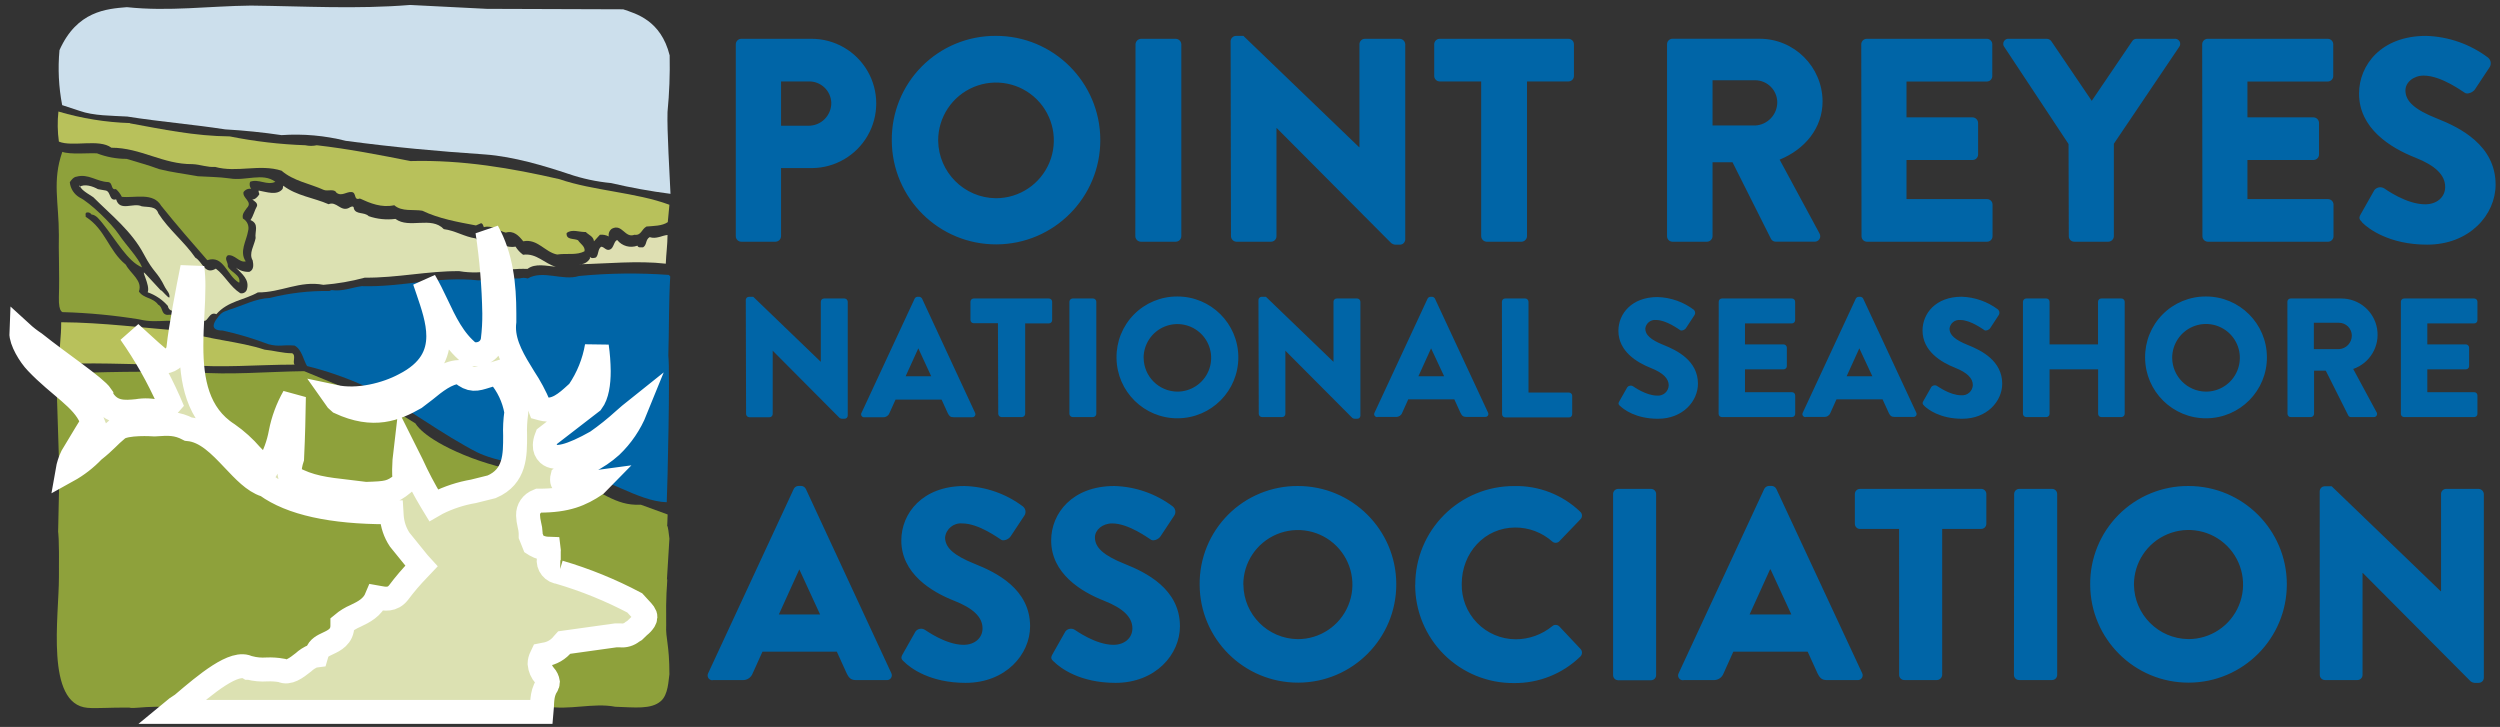
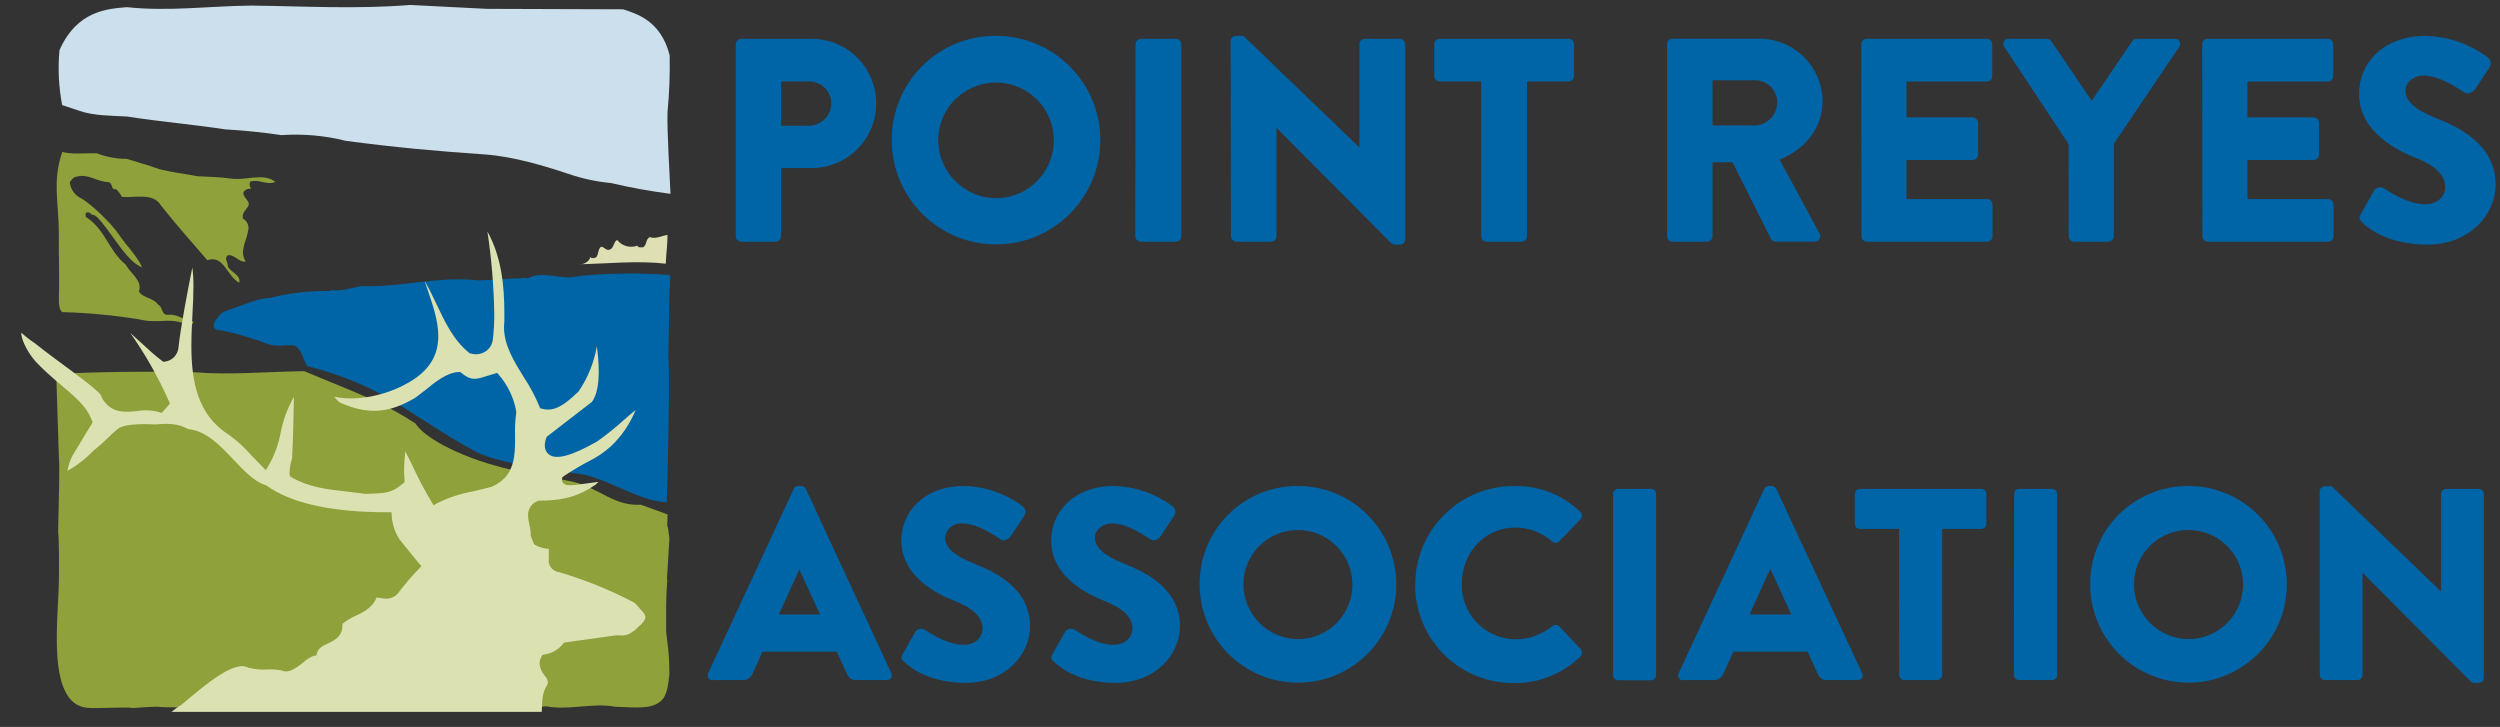
<svg xmlns="http://www.w3.org/2000/svg" width="141px" height="41px" viewBox="0 0 141 41" version="1.1">
  <rect x="0" y="0" width="141" height="41" fill="#333333" stroke="none" />
  <title>Point Reyes National Seashore Association - logo</title>
  <g id="Page-1" stroke="none" stroke-width="1" fill="none" fill-rule="evenodd">
    <g id="PRNSA-LOGO-HZ-21-RGB" transform="translate(1, 0)">
      <path d="M36.741,15.53 L36.801,15.591 C36.715,17.034 36.738,18.63 36.694,20.056 C36.798,21 36.648,27.336 36.605,28.326 C34.968,28.283 33.066,26.819 31.409,26.689 C26.534,26.005 26.213,25.688 25.191,25.119 C23.263,24.04 21.338,22.547 19.418,21.707 C18.417,21.264 17.38,20.909 16.318,20.645 C16.119,20.33 16.029,19.71 15.616,19.49 C14.901,19.43 14.794,19.58 14.13,19.412 C13.292,19.092 12.431,18.834 11.555,18.642 C10.776,18.642 11.105,18.151 11.212,17.995 C11.535,17.545 11.616,17.602 11.959,17.458 C12.71,17.23 13.402,16.84 14.225,16.803 C15.32,16.526 16.447,16.395 17.576,16.413 L17.698,16.361 C18.307,16.451 18.832,16.217 19.401,16.139 C21.71,16.208 23.685,15.562 25.974,15.813 C26.733,15.813 27.55,15.697 28.3,15.706 C28.452,15.66 28.613,15.66 28.765,15.706 C29.631,15.204 30.728,15.859 31.652,15.567 C33.343,15.403 35.046,15.383 36.741,15.507" id="Path" fill="#0065A7" fill-rule="nonzero" />
-       <path d="M9.355,18.665 C10.773,19.164 12.47,19.242 13.922,19.721 C14.413,19.765 14.953,19.926 15.478,19.923 C15.715,20.047 15.478,20.411 15.616,20.564 C13.524,20.564 11.448,20.772 9.419,20.564 C7.266,20.607 4.8,20.428 2.644,20.527 L2.324,20.564 C2.324,19.782 2.459,18.979 2.451,18.174 C4.849,18.191 7.069,18.5 9.355,18.665" id="Path" fill="#B8C15B" fill-rule="nonzero" />
      <path d="M34.146,0.525 C34.873,0.771 36.276,1.146 36.769,3.123 C36.791,4.188 36.751,5.253 36.648,6.313 C36.614,7.364 36.772,9.895 36.816,10.932 C35.69,10.787 34.572,10.585 33.467,10.325 C32.643,10.247 31.831,10.072 31.048,9.803 C29.726,9.364 27.983,8.833 26.369,8.712 C23.56,8.521 21.283,8.311 18.506,7.944 C17.321,7.646 16.096,7.536 14.878,7.621 C13.89,7.473 12.724,7.352 11.702,7.297 C9.829,7.009 8.051,6.87 6.177,6.573 C5.311,6.521 4.284,6.538 3.478,6.249 L2.506,5.929 C2.31,4.908 2.259,3.864 2.355,2.829 C3.34,0.618 5.011,0.499 6.157,0.404 C8.521,0.658 10.776,0.341 13.151,0.315 C16.162,0.349 19.109,0.525 22.129,0.28 L26.459,0.499 L34.146,0.525 Z" id="Path" fill="#CCDFEC" fill-rule="nonzero" />
-       <path d="M6.336,6.957 C8.172,7.292 9.982,7.675 11.956,7.693 C13.363,7.975 14.789,8.142 16.223,8.192 C16.435,8.24 16.654,8.24 16.866,8.192 C18.668,8.397 20.411,8.741 22.152,9.084 C25.087,9.006 27.867,9.488 30.555,10.106 C32.451,10.758 34.885,10.851 36.755,11.549 L36.663,12.528 C36.345,12.75 35.857,12.741 35.462,12.776 C35.173,12.932 35.173,13.293 34.784,13.241 C34.244,13.454 34.099,12.597 33.513,12.897 C33.373,12.996 33.302,13.167 33.334,13.336 C33.181,13.255 33.007,13.222 32.835,13.241 L32.5,13.61 C32.468,13.322 32.212,13.267 32.038,13.085 C31.678,13.102 31.256,12.897 30.956,13.146 C30.921,13.55 31.377,13.434 31.6,13.55 C31.729,13.755 32.012,13.893 31.969,14.167 C31.525,14.416 30.973,14.271 30.425,14.355 C29.738,14.228 29.319,13.446 28.511,13.61 C28.271,13.301 27.971,12.984 27.524,13.12 C27.111,13.019 26.762,12.684 26.288,12.811 C26.254,12.724 26.236,12.614 26.132,12.588 L25.844,12.715 C24.799,12.519 23.751,12.332 22.816,11.884 C22.316,11.798 21.661,11.953 21.237,11.575 C20.515,11.731 19.88,11.463 19.297,11.197 C18.927,11.327 19.124,10.862 18.835,10.831 C18.546,10.799 18.258,11.102 17.969,10.862 C17.851,10.623 17.473,10.805 17.256,10.709 C16.459,10.348 15.55,10.21 14.88,9.627 C13.645,9.231 12.366,9.757 11.128,9.413 C10.698,9.448 10.294,9.275 9.858,9.257 C8.192,9.275 6.939,8.331 5.282,8.331 C4.587,7.808 3.092,8.305 2.321,7.987 C2.243,7.425 2.234,6.855 2.295,6.29 C3.608,6.68 4.967,6.899 6.336,6.942" id="Path" fill="#B8C15B" fill-rule="nonzero" />
      <path d="M4.468,8.648 C5,8.855 5.566,8.961 6.137,8.96 C6.746,9.148 7.375,9.312 7.97,9.537 C8.683,9.719 9.431,9.806 10.164,9.941 C10.721,9.976 11.341,9.976 11.959,10.063 C12.854,10.219 13.818,9.719 14.531,10.253 C14.075,10.484 13.579,10.063 13.105,10.253 C13.055,10.387 13.078,10.536 13.166,10.649 C12.997,10.623 12.829,10.696 12.733,10.836 C12.666,11.188 13.275,11.379 12.923,11.731 C12.802,11.913 12.635,12.066 12.701,12.326 C12.952,12.466 13.072,12.763 12.99,13.039 C12.903,13.581 12.482,14.193 12.86,14.742 C12.482,14.828 12.251,14.338 11.847,14.398 C11.613,14.589 11.881,14.794 11.847,15.019 C11.991,15.354 12.612,15.507 12.49,15.948 C11.777,15.541 11.624,14.364 10.692,14.673 C9.826,13.685 8.946,12.669 8.094,11.61 C7.644,10.831 6.613,11.177 5.871,11.102 C5.79,10.935 5.676,10.786 5.536,10.663 C5.228,10.738 5.392,10.311 5.098,10.268 C4.468,10.253 3.981,9.777 3.314,9.965 C3.152,9.982 3.025,10.146 2.936,10.276 C2.971,10.639 3.18,10.961 3.496,11.142 C4.087,11.431 5.308,12.629 5.704,13.224 C6.099,13.818 6.807,14.531 7.014,15.082 C6.2,14.751 5.562,13.553 4.757,12.562 C4.619,12.401 4.422,12.115 4.162,12.098 C4.106,12.006 3.996,11.96 3.891,11.985 C3.779,12.026 3.848,12.147 3.831,12.225 C4.959,12.946 5.104,14.118 6.094,14.927 C6.368,15.443 7.058,15.83 6.833,16.439 C7.101,16.846 7.624,16.768 7.918,17.181 C8.207,17.325 8.071,17.706 8.417,17.758 C9.044,17.692 9.22,18.012 9.823,18.108 C10.054,18.186 9.771,18.212 9.823,18.471 C8.712,17.773 8.091,18.318 6.833,18.009 C5.427,17.782 4.007,17.647 2.584,17.605 C2.584,17.605 2.295,17.709 2.321,16.762 C2.364,15.449 2.295,13.983 2.321,13.27 C2.321,11.396 1.937,10.224 2.514,8.565 C2.97,8.726 3.986,8.622 4.451,8.648" id="Path" fill="#8EA13B" fill-rule="nonzero" />
-       <path d="M4.974,10.747 C5.262,10.825 5.144,11.353 5.551,11.243 C5.756,11.962 6.527,11.405 6.994,11.636 C7.355,11.696 7.797,11.61 7.932,12.037 C8.51,12.944 9.405,13.645 10.019,14.534 C10.429,14.765 10.542,15.527 11.174,15.152 C11.685,15.536 11.974,16.168 12.551,16.537 C12.703,16.573 12.859,16.492 12.918,16.347 C13.105,15.769 12.629,15.432 12.303,15.091 C12.52,15.264 12.794,15.349 13.071,15.331 C13.336,15.204 13.293,14.912 13.252,14.69 C13.013,14.294 13.345,13.841 13.417,13.428 C13.356,13.062 13.639,12.626 13.128,12.412 C13.299,12.164 13.351,11.873 13.498,11.616 C13.538,11.437 13.325,11.327 13.224,11.249 C13.376,11.266 13.529,11.111 13.625,10.96 C13.625,10.882 13.564,10.833 13.59,10.747 C14,10.816 14.635,11.056 14.941,10.652 L14.976,10.473 C15.738,11.05 16.687,11.148 17.533,11.518 C17.978,11.327 18.209,11.953 18.671,11.731 C18.748,11.679 18.959,11.552 18.959,11.766 C19.069,12.115 19.557,11.945 19.796,12.193 C20.28,12.359 20.796,12.411 21.303,12.346 C22.08,12.923 23.324,12.173 24.031,12.923 C24.68,13.007 25.186,13.353 25.826,13.446 C26.04,13.703 26.441,13.463 26.715,13.541 C27.16,13.685 27.561,14.012 28.075,13.908 C28.187,14.087 28.332,14.244 28.502,14.369 C29.256,14.26 29.718,14.875 30.35,15.045 C29.819,15.002 29.195,14.831 28.751,15.166 C27.426,15.114 26.228,15.524 24.903,15.293 C23.148,15.276 21.404,15.677 19.574,15.66 C18.81,15.867 18.028,16.002 17.239,16.064 C15.914,15.807 14.837,16.508 13.544,16.491 C12.776,16.927 11.844,16.979 11.203,17.721 C10.807,17.542 10.724,18.165 10.493,18.09 C9.977,17.946 9.473,17.763 8.986,17.542 C8.732,17.568 8.515,17.525 8.466,17.253 C8.16,16.903 7.768,16.638 7.329,16.485 C7.499,16.093 6.859,15.062 7.225,15.464 L8.054,16.361 C8.146,16.361 8.501,16.861 8.559,16.768 C8.585,16.537 8.406,16.39 8.311,16.211 C7.846,15.259 7.707,15.464 7.107,14.329 C6.42,13.033 5.291,12.153 4.264,11.125 C4.093,10.989 3.412,10.669 3.507,10.369 L3.478,10.542 C3.767,10.354 4.223,10.499 4.523,10.669 L4.974,10.747 Z" id="Path" fill="#DCE1B2" fill-rule="nonzero" />
      <path d="M6.313,39.916 C6.57,39.965 6.928,39.87 7.875,39.858 C8.218,39.916 9.693,39.887 9.693,39.887 L29.345,39.867 C29.501,39.867 29.651,39.852 29.798,39.835 C31.077,40.08 32.46,39.619 33.701,39.861 C34.804,39.896 35.722,40.02 36.267,39.546 C36.697,39.183 36.7,38.351 36.755,38.028 C36.755,36.336 36.536,36.028 36.573,35.263 C36.55,33.375 36.622,33.173 36.634,32.705 C36.634,32.416 36.547,33.643 36.755,30.379 C36.573,28.716 36.608,30.739 36.654,29.016 L35.141,28.465 C33.646,28.551 32.904,27.599 31.389,27.189 C30.148,26.9 27.532,26.64 25.168,25.659 C22.804,24.678 22.435,23.884 22.435,23.884 C20.558,22.666 19.268,22.233 16.156,20.934 C14.089,20.96 11.979,21.162 9.95,20.994 C7.318,20.935 4.724,20.966 2.171,21.089 L2.321,25.795 C2.373,26.236 2.321,28.049 2.278,29.998 C2.278,30.029 2.347,30.2 2.324,32.561 C2.324,34.743 1.544,39.722 3.94,39.922 C4.463,39.965 5.15,39.899 6.313,39.907" id="Path" fill="#8EA13B" fill-rule="nonzero" />
      <path d="M36.648,13.27 C36.648,13.778 36.57,14.329 36.55,14.872 C34.96,14.687 33.242,14.872 31.643,14.906 C31.897,14.928 32.142,14.802 32.272,14.583 L32.272,14.485 C32.341,14.592 32.518,14.557 32.613,14.52 C32.78,14.346 32.699,14.075 32.901,13.916 C33.086,13.916 33.173,14.162 33.401,14.075 C33.629,13.988 33.62,13.584 33.814,13.541 C34.085,13.88 34.544,14.007 34.951,13.856 C35.003,13.997 35.15,13.934 35.266,13.951 C35.502,13.812 35.387,13.524 35.641,13.374 C36.007,13.498 36.316,13.287 36.648,13.252" id="Path" fill="#DEDFB2" fill-rule="nonzero" />
      <path d="M35.066,34.293 L34.801,34.004 C33.442,33.286 32.015,32.705 30.54,32.272 L30.572,32.272 C30.384,32.263 30.209,32.174 30.091,32.028 C29.972,31.882 29.922,31.693 29.951,31.507 C29.951,31.435 29.951,31.369 29.951,31.311 C29.951,31.253 29.951,31.175 29.951,31.112 C29.958,31.059 29.958,31.006 29.951,30.953 C29.687,30.946 29.428,30.874 29.198,30.742 L29.117,30.69 L28.958,30.292 L28.929,30.22 L28.929,30.159 C28.929,30.127 28.929,30.096 28.929,30.064 C28.922,29.906 28.898,29.749 28.857,29.596 C28.814,29.422 28.789,29.244 28.782,29.065 C28.768,28.705 28.99,28.377 29.331,28.257 L29.377,28.237 L29.426,28.237 C30.967,28.237 31.764,27.893 32.601,27.33 L32.751,27.177 L32.174,27.255 C31.256,27.385 30.933,27.423 30.774,27.255 C30.726,27.205 30.699,27.138 30.699,27.068 C30.696,27.045 30.696,27.021 30.699,26.998 L30.719,26.912 L30.791,26.86 C31.238,26.557 31.702,26.281 32.18,26.031 C32.646,25.803 33.078,25.512 33.464,25.165 C34.065,24.592 34.536,23.897 34.847,23.127 C34.636,23.295 34.426,23.477 34.2,23.676 C33.711,24.121 33.195,24.535 32.653,24.914 C31.19,25.74 30.324,25.959 29.928,25.607 C29.792,25.482 29.718,25.304 29.726,25.119 C29.729,24.974 29.758,24.83 29.813,24.695 L29.836,24.634 L32.385,22.666 C32.673,22.279 32.769,21.632 32.769,20.934 C32.764,20.464 32.728,19.995 32.662,19.531 C32.506,20.439 32.158,21.303 31.64,22.065 L31.623,22.091 L31.484,22.215 C30.947,22.706 30.329,23.266 29.576,23.055 L29.461,23.024 L29.417,22.908 C29.181,22.342 28.891,21.799 28.551,21.289 C27.997,20.394 27.426,19.473 27.426,18.466 C27.427,18.357 27.433,18.248 27.446,18.139 C27.446,17.984 27.446,17.831 27.446,17.675 C27.446,16.084 27.275,14.468 26.49,13.056 C26.721,14.585 26.85,16.128 26.877,17.675 C26.882,18.173 26.854,18.672 26.793,19.167 C26.759,19.435 26.609,19.674 26.384,19.822 C26.135,19.981 25.828,20.023 25.546,19.935 L25.503,19.935 L25.468,19.906 C24.579,19.196 24.092,18.157 23.618,17.152 C23.41,16.711 23.191,16.263 22.948,15.847 C23.003,16.018 23.061,16.185 23.122,16.358 C23.41,17.204 23.719,18.09 23.719,18.956 C23.719,19.987 23.272,20.957 21.808,21.704 C20.789,22.25 19.19,22.666 17.856,22.377 C17.937,22.494 18.034,22.6 18.145,22.689 C20.079,23.589 21.32,23.061 22.406,22.446 L22.983,22.005 C23.526,21.56 24.207,21.003 24.877,20.983 L24.963,20.983 L25.033,21.04 C25.572,21.485 25.841,21.401 26.433,21.214 L27.039,21.032 L27.14,21.147 C27.643,21.73 27.98,22.438 28.115,23.197 L28.115,23.246 L28.115,23.295 C28.056,23.716 28.035,24.142 28.052,24.568 C28.052,25.65 28.072,26.877 26.733,27.454 L25.702,27.711 C24.991,27.832 24.301,28.058 23.656,28.381 L23.456,28.496 L23.335,28.297 C22.925,27.614 22.554,26.909 22.224,26.184 L21.86,25.457 C21.819,25.796 21.796,26.137 21.791,26.479 C21.791,26.655 21.791,26.845 21.817,27.073 L21.817,27.195 L21.722,27.275 C21.087,27.807 20.789,27.815 19.681,27.853 L19.609,27.853 L18.593,27.729 C17.395,27.593 16.445,27.486 15.449,26.923 L15.38,26.886 L15.348,26.816 C15.334,26.771 15.328,26.723 15.331,26.675 C15.337,26.393 15.386,26.114 15.475,25.847 C15.539,24.504 15.556,23.503 15.576,22.383 C15.219,23.011 14.966,23.694 14.828,24.403 C14.709,25.056 14.478,25.684 14.147,26.259 L13.991,26.516 L13.169,25.673 C12.784,25.226 12.344,24.828 11.861,24.49 C10.129,23.381 9.794,21.471 9.794,19.516 C9.794,18.913 9.823,18.307 9.855,17.718 C9.884,17.172 9.91,16.641 9.91,16.142 C9.913,15.789 9.892,15.436 9.849,15.085 C9.598,16.324 9.188,18.44 9.064,19.614 C9.021,20.029 8.693,20.357 8.279,20.4 L8.201,20.4 L8.137,20.351 C7.748,20.062 7.332,19.675 6.887,19.268 L6.348,18.777 C7.197,19.985 7.926,21.273 8.524,22.622 L8.585,22.764 L8.117,23.295 L7.967,23.243 C7.565,23.133 7.145,23.113 6.734,23.185 C6.039,23.254 5.254,23.332 4.743,22.432 L4.717,22.377 L4.717,22.319 C4.391,21.828 2.407,20.509 0.964,19.358 C0.695,19.179 0.44,18.981 0.202,18.763 C0.182,19.213 0.664,20.036 1.068,20.452 C2.332,21.785 3.666,22.472 4.134,23.592 L4.226,23.823 C4.226,23.823 3.562,24.894 3.071,25.728 C2.945,25.989 2.855,26.266 2.806,26.551 C3.347,26.252 3.838,25.871 4.264,25.422 C4.994,24.845 5.08,24.652 5.638,24.193 C6.085,23.826 7.658,23.936 7.658,23.936 L7.759,23.936 C8.515,23.881 8.983,23.869 9.618,24.201 C10.62,24.294 11.402,25.113 12.158,25.913 C12.759,26.545 13.313,27.146 13.96,27.356 L13.994,27.356 L14.023,27.379 C15.412,28.384 17.709,28.892 20.856,28.892 L21.081,28.892 L21.095,29.117 C21.128,29.588 21.282,30.043 21.543,30.436 C21.932,30.921 22.556,31.695 22.616,31.761 L22.769,31.929 L22.614,32.093 C22.207,32.51 21.828,32.954 21.479,33.421 C21.133,33.863 20.697,33.779 20.348,33.71 L20.247,33.692 C20.01,34.27 19.516,34.515 19.06,34.732 C18.789,34.847 18.536,35.002 18.31,35.191 C18.31,35.222 18.31,35.26 18.31,35.292 C18.31,35.906 17.851,36.123 17.504,36.285 C17.216,36.42 16.967,36.536 16.878,36.824 L16.835,36.972 L16.682,36.992 C16.469,37.079 16.273,37.204 16.104,37.361 C15.712,37.67 15.27,38.008 14.889,37.812 C14.611,37.763 14.328,37.744 14.046,37.757 C13.717,37.779 13.387,37.749 13.068,37.667 L13.045,37.667 L13.024,37.667 C12.245,37.197 10.594,38.597 9.272,39.722 C9.061,39.849 8.86,39.992 8.671,40.15 C9.8,40.15 29.14,40.15 29.553,40.15 C29.591,39.792 29.515,39.157 29.842,38.672 C29.879,38.614 29.9,38.547 29.902,38.478 C29.881,38.337 29.818,38.205 29.72,38.1 C29.556,37.916 29.454,37.683 29.432,37.436 C29.434,37.299 29.469,37.165 29.533,37.044 L29.582,36.94 L29.697,36.917 C30.12,36.86 30.502,36.639 30.762,36.302 L30.817,36.241 L33.733,35.834 L33.978,35.834 C34.228,35.866 34.481,35.791 34.674,35.629 L34.789,35.56 L35.043,35.315 C35.157,35.23 35.254,35.127 35.332,35.009 C35.373,34.947 35.397,34.875 35.401,34.801 C35.401,34.668 35.294,34.541 35.058,34.296" id="Path" fill="#DCE1B2" fill-rule="nonzero" />
-       <path d="M35.066,34.293 L34.801,34.004 C33.442,33.286 32.015,32.705 30.54,32.272 L30.572,32.272 C30.384,32.263 30.209,32.174 30.091,32.028 C29.972,31.882 29.922,31.693 29.951,31.507 C29.951,31.435 29.951,31.369 29.951,31.311 C29.951,31.253 29.951,31.175 29.951,31.112 C29.958,31.059 29.958,31.006 29.951,30.953 C29.687,30.946 29.428,30.874 29.198,30.742 L29.117,30.69 L28.958,30.292 L28.929,30.22 L28.929,30.159 C28.929,30.127 28.929,30.096 28.929,30.064 C28.922,29.906 28.898,29.749 28.857,29.596 C28.814,29.422 28.789,29.244 28.782,29.065 C28.768,28.705 28.99,28.377 29.331,28.257 L29.377,28.237 L29.426,28.237 C30.967,28.237 31.764,27.893 32.601,27.33 L32.751,27.177 L32.174,27.255 C31.256,27.385 30.933,27.423 30.774,27.255 C30.726,27.205 30.699,27.138 30.699,27.068 C30.696,27.045 30.696,27.021 30.699,26.998 L30.719,26.912 L30.791,26.86 C31.238,26.557 31.702,26.281 32.18,26.031 C32.646,25.803 33.078,25.512 33.464,25.165 C34.065,24.592 34.536,23.897 34.847,23.127 C34.636,23.295 34.426,23.477 34.2,23.676 C33.711,24.121 33.195,24.535 32.653,24.914 C31.19,25.74 30.324,25.959 29.928,25.607 C29.792,25.482 29.718,25.304 29.726,25.119 C29.729,24.974 29.758,24.83 29.813,24.695 L29.836,24.634 L32.385,22.666 C32.673,22.279 32.769,21.632 32.769,20.934 C32.764,20.464 32.728,19.995 32.662,19.531 C32.506,20.439 32.158,21.303 31.64,22.065 L31.623,22.091 L31.484,22.215 C30.947,22.706 30.329,23.266 29.576,23.055 L29.461,23.024 L29.417,22.908 C29.181,22.342 28.891,21.799 28.551,21.289 C27.997,20.394 27.426,19.473 27.426,18.466 C27.427,18.357 27.433,18.248 27.446,18.139 C27.446,17.984 27.446,17.831 27.446,17.675 C27.446,16.084 27.275,14.468 26.49,13.056 C26.721,14.585 26.85,16.128 26.877,17.675 C26.882,18.173 26.854,18.672 26.793,19.167 C26.759,19.435 26.609,19.674 26.384,19.822 C26.135,19.981 25.828,20.023 25.546,19.935 L25.503,19.935 L25.468,19.906 C24.579,19.196 24.092,18.157 23.618,17.152 C23.41,16.711 23.191,16.263 22.948,15.847 C23.003,16.018 23.061,16.185 23.122,16.358 C23.41,17.204 23.719,18.09 23.719,18.956 C23.719,19.987 23.272,20.957 21.808,21.704 C20.789,22.25 19.19,22.666 17.856,22.377 C17.937,22.494 18.034,22.6 18.145,22.689 C20.079,23.589 21.32,23.061 22.406,22.446 L22.983,22.005 C23.526,21.56 24.207,21.003 24.877,20.983 L24.963,20.983 L25.033,21.04 C25.572,21.485 25.841,21.401 26.433,21.214 L27.039,21.032 L27.14,21.147 C27.643,21.73 27.98,22.438 28.115,23.197 L28.115,23.246 L28.115,23.295 C28.056,23.716 28.035,24.142 28.052,24.568 C28.052,25.65 28.072,26.877 26.733,27.454 L25.702,27.711 C24.991,27.832 24.301,28.058 23.656,28.381 L23.456,28.496 L23.335,28.297 C22.925,27.614 22.554,26.909 22.224,26.184 L21.86,25.457 C21.819,25.796 21.796,26.137 21.791,26.479 C21.791,26.655 21.791,26.845 21.817,27.073 L21.817,27.195 L21.722,27.275 C21.087,27.807 20.789,27.815 19.681,27.853 L19.609,27.853 L18.593,27.729 C17.395,27.593 16.445,27.486 15.449,26.923 L15.38,26.886 L15.348,26.816 C15.334,26.771 15.328,26.723 15.331,26.675 C15.337,26.393 15.386,26.114 15.475,25.847 C15.539,24.504 15.556,23.503 15.576,22.383 C15.219,23.011 14.966,23.694 14.828,24.403 C14.709,25.056 14.478,25.684 14.147,26.259 L13.991,26.516 L13.169,25.673 C12.784,25.226 12.344,24.828 11.861,24.49 C10.129,23.381 9.794,21.471 9.794,19.516 C9.794,18.913 9.823,18.307 9.855,17.718 C9.884,17.172 9.91,16.641 9.91,16.142 C9.913,15.789 9.892,15.436 9.849,15.085 C9.598,16.324 9.188,18.44 9.064,19.614 C9.021,20.029 8.693,20.357 8.279,20.4 L8.201,20.4 L8.137,20.351 C7.748,20.062 7.332,19.675 6.887,19.268 L6.348,18.777 C7.197,19.985 7.926,21.273 8.524,22.622 L8.585,22.764 L8.117,23.295 L7.967,23.243 C7.565,23.133 7.145,23.113 6.734,23.185 C6.039,23.254 5.254,23.332 4.743,22.432 L4.717,22.377 L4.717,22.319 C4.391,21.828 2.407,20.509 0.964,19.358 C0.695,19.179 0.44,18.981 0.202,18.763 C0.182,19.213 0.664,20.036 1.068,20.452 C2.332,21.785 3.666,22.472 4.134,23.592 L4.226,23.823 C4.226,23.823 3.562,24.894 3.071,25.728 C2.945,25.989 2.855,26.266 2.806,26.551 C3.347,26.252 3.838,25.871 4.264,25.422 C4.994,24.845 5.08,24.652 5.638,24.193 C6.085,23.826 7.658,23.936 7.658,23.936 L7.759,23.936 C8.515,23.881 8.983,23.869 9.618,24.201 C10.62,24.294 11.402,25.113 12.158,25.913 C12.759,26.545 13.313,27.146 13.96,27.356 L13.994,27.356 L14.023,27.379 C15.412,28.384 17.709,28.892 20.856,28.892 L21.081,28.892 L21.095,29.117 C21.128,29.588 21.282,30.043 21.543,30.436 C21.932,30.921 22.556,31.695 22.616,31.761 L22.769,31.929 L22.614,32.093 C22.207,32.51 21.828,32.954 21.479,33.421 C21.133,33.863 20.697,33.779 20.348,33.71 L20.247,33.692 C20.01,34.27 19.516,34.515 19.06,34.732 C18.789,34.847 18.536,35.002 18.31,35.191 C18.31,35.222 18.31,35.26 18.31,35.292 C18.31,35.906 17.851,36.123 17.504,36.285 C17.216,36.42 16.967,36.536 16.878,36.824 L16.835,36.972 L16.682,36.992 C16.469,37.079 16.273,37.204 16.104,37.361 C15.712,37.67 15.27,38.008 14.889,37.812 C14.611,37.763 14.328,37.744 14.046,37.757 C13.717,37.779 13.387,37.749 13.068,37.667 L13.045,37.667 L13.024,37.667 C12.245,37.197 10.594,38.597 9.272,39.722 C9.061,39.849 8.86,39.992 8.671,40.15 C9.8,40.15 29.14,40.15 29.553,40.15 C29.591,39.792 29.515,39.157 29.842,38.672 C29.879,38.614 29.9,38.547 29.902,38.478 C29.881,38.337 29.818,38.205 29.72,38.1 C29.556,37.916 29.454,37.683 29.432,37.436 C29.434,37.299 29.469,37.165 29.533,37.044 L29.582,36.94 L29.697,36.917 C30.12,36.86 30.502,36.639 30.762,36.302 L30.817,36.241 L33.733,35.834 L33.978,35.834 C34.228,35.866 34.481,35.791 34.674,35.629 L34.789,35.56 L35.043,35.315 C35.157,35.23 35.254,35.127 35.332,35.009 C35.373,34.947 35.397,34.875 35.401,34.801 C35.407,34.665 35.3,34.538 35.066,34.293 Z" id="Path" stroke="#FFFFFF" stroke-width="1.35" />
      <path d="M129.836,38.066 C129.836,38.225 129.966,38.354 130.125,38.354 L131.958,38.354 C132.117,38.354 132.247,38.225 132.247,38.066 L132.247,32.313 L132.261,32.313 L138.352,38.435 C138.412,38.477 138.481,38.504 138.554,38.513 L138.799,38.513 C138.959,38.513 139.088,38.384 139.088,38.224 L139.088,27.861 C139.079,27.706 138.955,27.581 138.799,27.573 L136.963,27.573 C136.804,27.573 136.675,27.702 136.675,27.861 L136.675,33.346 L136.657,33.346 L130.506,27.426 L130.119,27.426 C129.96,27.426 129.831,27.555 129.831,27.714 L129.836,38.066 Z M119.355,32.976 C119.352,31.73 120.1,30.605 121.251,30.127 C122.401,29.648 123.727,29.911 124.608,30.792 C125.489,31.673 125.752,32.999 125.273,34.149 C124.795,35.3 123.67,36.048 122.424,36.045 C120.737,36.026 119.374,34.663 119.355,32.976 M116.887,32.976 C116.898,36.037 119.387,38.51 122.448,38.501 C125.509,38.492 127.984,36.005 127.977,32.944 C127.97,29.883 125.484,27.406 122.424,27.411 C120.947,27.403 119.53,27.987 118.489,29.033 C117.448,30.08 116.871,31.501 116.887,32.976 M112.586,38.066 C112.586,38.225 112.715,38.354 112.875,38.354 L114.736,38.354 C114.896,38.354 115.025,38.225 115.025,38.066 L115.025,27.861 C115.025,27.702 114.896,27.573 114.736,27.573 L112.886,27.573 C112.727,27.573 112.598,27.702 112.598,27.861 L112.586,38.066 Z M106.111,38.066 C106.111,38.225 106.241,38.354 106.4,38.354 L108.25,38.354 C108.406,38.346 108.53,38.221 108.539,38.066 L108.539,29.83 L110.741,29.83 C110.901,29.83 111.03,29.701 111.03,29.541 L111.03,27.861 C111.03,27.702 110.901,27.573 110.741,27.573 L103.903,27.573 C103.744,27.573 103.614,27.702 103.614,27.861 L103.614,29.544 C103.614,29.704 103.744,29.833 103.903,29.833 L106.108,29.833 L106.111,38.066 Z M97.677,34.656 L98.831,32.113 L98.86,32.113 L100.032,34.656 L97.677,34.656 Z M93.953,38.357 L95.65,38.357 C95.895,38.364 96.117,38.216 96.205,37.988 L96.759,36.755 L100.953,36.755 L101.507,37.973 C101.649,38.262 101.77,38.357 102.047,38.357 L103.759,38.357 C103.859,38.366 103.956,38.32 104.011,38.236 C104.066,38.151 104.07,38.044 104.021,37.956 L99.184,27.573 C99.133,27.474 99.032,27.41 98.921,27.405 L98.768,27.405 C98.657,27.411 98.557,27.475 98.505,27.573 L93.679,37.965 C93.63,38.053 93.634,38.16 93.689,38.244 C93.744,38.328 93.841,38.375 93.941,38.366 M89.978,38.077 C89.978,38.237 90.107,38.366 90.267,38.366 L92.117,38.366 C92.277,38.366 92.406,38.237 92.406,38.077 L92.406,27.861 C92.406,27.702 92.277,27.573 92.117,27.573 L90.267,27.573 C90.107,27.573 89.978,27.702 89.978,27.861 L89.978,38.077 Z M78.816,32.988 C78.813,34.462 79.4,35.876 80.445,36.916 C81.49,37.955 82.907,38.535 84.381,38.525 C85.781,38.542 87.131,38.003 88.134,37.026 C88.247,36.914 88.255,36.732 88.151,36.611 L86.947,35.332 C86.839,35.22 86.662,35.213 86.546,35.318 C85.963,35.795 85.233,36.056 84.479,36.056 C83.659,36.051 82.876,35.717 82.305,35.129 C81.734,34.54 81.423,33.747 81.442,32.927 C81.442,31.195 82.721,29.752 84.465,29.752 C85.232,29.751 85.972,30.032 86.546,30.54 C86.656,30.639 86.823,30.639 86.933,30.54 L88.134,29.29 C88.194,29.233 88.227,29.153 88.224,29.071 C88.221,28.988 88.183,28.91 88.119,28.857 C87.118,27.897 85.774,27.378 84.387,27.414 C82.91,27.411 81.492,27.996 80.448,29.041 C79.404,30.085 78.818,31.502 78.821,32.979 M69.122,32.979 C69.119,31.733 69.867,30.608 71.018,30.13 C72.169,29.651 73.494,29.914 74.375,30.795 C75.257,31.676 75.519,33.002 75.041,34.152 C74.562,35.303 73.437,36.051 72.191,36.048 C70.505,36.026 69.145,34.662 69.128,32.976 M66.66,32.976 C66.671,36.037 69.161,38.51 72.222,38.501 C75.283,38.492 77.757,36.005 77.75,32.944 C77.744,29.883 75.258,27.406 72.197,27.411 C70.721,27.403 69.303,27.987 68.262,29.033 C67.221,30.08 66.644,31.501 66.66,32.976 M58.448,37.324 C58.803,37.679 59.911,38.513 61.912,38.513 C64.178,38.513 65.549,36.908 65.549,35.32 C65.549,33.222 63.638,32.284 62.434,31.805 C61.231,31.325 60.754,30.878 60.754,30.309 C60.754,29.894 61.17,29.521 61.727,29.521 C62.665,29.521 63.791,30.37 63.929,30.448 C64.068,30.526 64.348,30.416 64.455,30.246 L65.24,29.059 C65.333,28.894 65.294,28.686 65.148,28.566 C64.195,27.847 63.041,27.444 61.848,27.411 C59.475,27.411 58.286,28.953 58.286,30.48 C58.286,32.33 59.952,33.366 61.28,33.886 C62.327,34.301 62.867,34.795 62.867,35.445 C62.867,35.984 62.42,36.368 61.802,36.368 C60.786,36.368 59.675,35.551 59.614,35.52 C59.441,35.413 59.215,35.452 59.089,35.612 L58.364,36.894 C58.24,37.107 58.286,37.182 58.442,37.324 M49.993,37.324 C50.345,37.679 51.456,38.513 53.457,38.513 C55.726,38.513 57.097,36.908 57.097,35.32 C57.097,33.222 55.186,32.284 53.982,31.805 C52.779,31.325 52.302,30.878 52.302,30.309 C52.358,29.827 52.789,29.477 53.272,29.521 C54.213,29.521 55.339,30.37 55.478,30.448 C55.616,30.526 55.893,30.416 56.003,30.246 L56.788,29.059 C56.882,28.894 56.843,28.686 56.696,28.566 C55.743,27.847 54.589,27.444 53.396,27.411 C51.021,27.411 49.834,28.953 49.834,30.48 C49.834,32.33 51.5,33.366 52.825,33.886 C53.875,34.301 54.415,34.795 54.415,35.445 C54.415,35.984 53.968,36.368 53.35,36.368 C52.334,36.368 51.223,35.551 51.162,35.52 C50.989,35.413 50.763,35.452 50.637,35.612 L49.912,36.894 C49.788,37.107 49.834,37.182 49.99,37.324 M42.927,34.656 L44.081,32.113 L44.081,32.113 L45.253,34.656 L42.927,34.656 Z M39.194,38.357 L40.892,38.357 C41.136,38.364 41.358,38.216 41.446,37.988 L42.003,36.755 L46.197,36.755 L46.751,37.973 C46.89,38.262 47.014,38.357 47.291,38.357 L49.003,38.357 C49.103,38.366 49.2,38.32 49.255,38.236 C49.31,38.151 49.314,38.044 49.266,37.956 L44.448,27.573 C44.396,27.475 44.296,27.411 44.185,27.405 L44.029,27.405 C43.919,27.411 43.82,27.475 43.769,27.573 L38.943,37.965 C38.895,38.052 38.899,38.159 38.953,38.243 C39.007,38.327 39.103,38.374 39.203,38.366" id="Shape" fill="#0065A7" fill-rule="nonzero" />
-       <path d="M134.409,23.341 C134.409,23.441 134.49,23.523 134.591,23.523 L138.545,23.523 C138.646,23.523 138.727,23.441 138.727,23.341 L138.727,22.302 C138.728,22.253 138.709,22.207 138.675,22.172 C138.64,22.138 138.594,22.119 138.545,22.12 L135.901,22.12 L135.901,20.83 L138.078,20.83 C138.178,20.83 138.259,20.748 138.259,20.648 L138.259,19.606 C138.256,19.507 138.177,19.427 138.078,19.424 L135.901,19.424 L135.901,18.24 L138.545,18.24 C138.646,18.24 138.727,18.159 138.727,18.059 L138.727,17.016 C138.727,16.916 138.646,16.835 138.545,16.835 L134.591,16.835 C134.49,16.835 134.409,16.916 134.409,17.016 L134.409,23.341 Z M129.501,19.692 L129.501,18.203 L130.916,18.203 C131.316,18.204 131.64,18.527 131.643,18.927 C131.642,19.335 131.323,19.671 130.916,19.692 L129.501,19.692 Z M128.015,23.341 C128.015,23.441 128.096,23.523 128.197,23.523 L129.331,23.523 C129.43,23.52 129.51,23.44 129.513,23.341 L129.513,20.905 L130.174,20.905 L131.444,23.436 C131.475,23.491 131.534,23.525 131.597,23.523 L132.867,23.523 C132.939,23.531 133.009,23.496 133.045,23.433 C133.08,23.369 133.074,23.291 133.029,23.234 L131.721,20.809 C132.665,20.482 133.235,19.521 133.067,18.536 C132.9,17.551 132.045,16.831 131.046,16.835 L128.191,16.835 C128.09,16.835 128.009,16.916 128.009,17.016 L128.015,23.341 Z M121.511,20.189 C121.508,19.416 121.971,18.717 122.685,18.419 C123.398,18.122 124.22,18.284 124.768,18.83 C125.315,19.376 125.478,20.199 125.181,20.912 C124.885,21.626 124.187,22.091 123.414,22.088 C122.368,22.077 121.522,21.232 121.511,20.186 M119.984,20.186 C120,22.08 121.546,23.604 123.44,23.592 C125.334,23.58 126.862,22.038 126.854,20.144 C126.847,18.25 125.308,16.719 123.414,16.722 C122.496,16.717 121.616,17.081 120.97,17.733 C120.325,18.384 119.97,19.269 119.984,20.186 M113.094,23.341 C113.097,23.44 113.177,23.52 113.276,23.523 L114.413,23.523 C114.514,23.523 114.595,23.441 114.595,23.341 L114.595,20.83 L117.334,20.83 L117.334,23.341 C117.334,23.44 117.414,23.521 117.513,23.523 L118.651,23.523 C118.75,23.52 118.83,23.44 118.833,23.341 L118.833,17.016 C118.83,16.917 118.75,16.838 118.651,16.835 L117.508,16.835 C117.408,16.836 117.329,16.917 117.329,17.016 L117.329,19.424 L114.595,19.424 L114.595,17.016 C114.595,16.916 114.514,16.835 114.413,16.835 L113.276,16.835 C113.177,16.838 113.097,16.917 113.094,17.016 L113.094,23.341 Z M107.52,22.882 C107.739,23.101 108.426,23.618 109.668,23.618 C111.073,23.618 111.925,22.625 111.925,21.641 C111.925,20.342 110.739,19.759 109.994,19.461 C109.249,19.164 108.952,18.884 108.952,18.535 C108.986,18.233 109.258,18.015 109.561,18.047 C110.138,18.047 110.84,18.572 110.926,18.624 C111.013,18.676 111.183,18.607 111.252,18.5 L111.737,17.758 C111.795,17.657 111.772,17.528 111.682,17.452 C111.09,17.008 110.376,16.758 109.636,16.736 C108.164,16.736 107.431,17.692 107.431,18.639 C107.431,19.793 108.461,20.426 109.284,20.749 C109.933,21.009 110.268,21.326 110.268,21.716 C110.263,21.882 110.188,22.039 110.063,22.148 C109.938,22.258 109.773,22.31 109.607,22.293 C108.978,22.293 108.291,21.788 108.25,21.768 C108.144,21.701 108.004,21.726 107.927,21.826 L107.477,22.619 C107.402,22.752 107.431,22.79 107.526,22.885 M103.15,21.222 L103.866,19.646 L103.866,19.646 L104.602,21.222 L103.15,21.222 Z M100.84,23.514 L101.891,23.514 C102.043,23.519 102.181,23.428 102.235,23.286 L102.578,22.521 L105.176,22.521 L105.52,23.275 C105.603,23.456 105.681,23.514 105.854,23.514 L106.914,23.514 C106.976,23.52 107.036,23.491 107.07,23.439 C107.103,23.387 107.106,23.32 107.075,23.266 L104.085,16.846 C104.054,16.784 103.992,16.743 103.923,16.739 L103.828,16.739 C103.759,16.743 103.697,16.784 103.666,16.846 L100.676,23.275 C100.646,23.329 100.648,23.395 100.682,23.448 C100.716,23.5 100.776,23.529 100.838,23.523 M95.93,23.341 C95.93,23.441 96.012,23.523 96.112,23.523 L100.067,23.523 C100.167,23.523 100.249,23.441 100.249,23.341 L100.249,22.302 C100.249,22.253 100.231,22.207 100.196,22.172 C100.162,22.138 100.115,22.119 100.067,22.12 L97.417,22.12 L97.417,20.83 L99.596,20.83 C99.697,20.83 99.778,20.748 99.778,20.648 L99.778,19.606 C99.775,19.507 99.695,19.427 99.596,19.424 L97.417,19.424 L97.417,18.24 L100.064,18.24 C100.164,18.24 100.246,18.159 100.246,18.059 L100.246,17.016 C100.246,16.916 100.164,16.835 100.064,16.835 L96.118,16.835 C96.018,16.835 95.936,16.916 95.936,17.016 L95.93,23.341 Z M90.359,22.882 C90.581,23.101 91.268,23.618 92.51,23.618 C93.915,23.618 94.764,22.625 94.764,21.641 C94.764,20.342 93.581,19.759 92.836,19.461 C92.091,19.164 91.794,18.884 91.794,18.535 C91.827,18.233 92.098,18.015 92.4,18.047 C92.977,18.047 93.682,18.572 93.768,18.624 C93.855,18.676 94.025,18.607 94.092,18.5 L94.579,17.758 C94.63,17.662 94.609,17.544 94.53,17.47 C93.94,17.025 93.226,16.775 92.487,16.754 C91.014,16.754 90.278,17.709 90.278,18.656 C90.278,19.811 91.312,20.443 92.134,20.766 C92.784,21.026 93.116,21.344 93.116,21.733 C93.111,21.899 93.037,22.056 92.913,22.165 C92.788,22.275 92.623,22.327 92.458,22.311 C91.828,22.311 91.139,21.805 91.101,21.785 C90.994,21.719 90.855,21.744 90.778,21.843 L90.327,22.637 C90.252,22.769 90.278,22.807 90.374,22.902 M83.717,23.361 C83.717,23.462 83.799,23.543 83.899,23.543 L87.49,23.543 C87.59,23.543 87.672,23.462 87.672,23.361 L87.672,22.322 C87.672,22.222 87.59,22.14 87.49,22.14 L85.207,22.14 L85.207,17.016 C85.204,16.917 85.124,16.838 85.025,16.835 L83.89,16.835 C83.79,16.835 83.708,16.916 83.708,17.016 L83.717,23.361 Z M78.998,21.222 L79.713,19.646 L79.713,19.646 L80.449,21.222 L78.998,21.222 Z M76.688,23.514 L77.739,23.514 C77.89,23.519 78.028,23.428 78.082,23.286 L78.426,22.521 L81.024,22.521 L81.367,23.275 C81.454,23.456 81.529,23.514 81.702,23.514 L82.762,23.514 C82.824,23.52 82.883,23.491 82.917,23.439 C82.951,23.387 82.954,23.32 82.923,23.266 L79.933,16.846 C79.902,16.784 79.84,16.743 79.771,16.739 L79.676,16.739 C79.607,16.743 79.545,16.784 79.514,16.846 L76.524,23.275 C76.493,23.329 76.496,23.395 76.53,23.448 C76.564,23.5 76.623,23.529 76.685,23.523 M69.994,23.341 C69.997,23.44 70.077,23.52 70.176,23.523 L71.313,23.523 C71.414,23.523 71.495,23.441 71.495,23.341 L71.495,19.779 L71.495,19.779 L75.271,23.572 C75.307,23.596 75.349,23.612 75.392,23.618 L75.545,23.618 C75.592,23.62 75.637,23.603 75.671,23.571 C75.705,23.539 75.726,23.495 75.727,23.448 L75.727,17.016 C75.724,16.917 75.644,16.838 75.545,16.835 L74.391,16.835 C74.29,16.835 74.209,16.916 74.209,17.016 L74.209,20.408 L74.209,20.408 L70.398,16.739 L70.159,16.739 C70.062,16.739 69.982,16.816 69.977,16.913 L69.994,23.341 Z M63.499,20.189 C63.497,19.418 63.96,18.721 64.672,18.424 C65.384,18.128 66.205,18.29 66.751,18.835 C67.296,19.38 67.46,20.2 67.164,20.913 C66.869,21.625 66.173,22.089 65.402,22.088 C64.356,22.077 63.512,21.232 63.502,20.186 M61.972,20.186 C61.988,22.08 63.534,23.604 65.428,23.592 C67.323,23.58 68.85,22.038 68.842,20.144 C68.835,18.25 67.296,16.719 65.402,16.722 C64.484,16.717 63.604,17.081 62.958,17.733 C62.313,18.384 61.958,19.269 61.972,20.186 M59.314,23.341 C59.317,23.44 59.397,23.52 59.496,23.523 L60.65,23.523 C60.749,23.52 60.829,23.44 60.832,23.341 L60.832,17.016 C60.829,16.917 60.749,16.838 60.65,16.835 L59.496,16.835 C59.397,16.838 59.317,16.917 59.314,17.016 L59.314,23.341 Z M55.301,23.341 C55.304,23.44 55.384,23.52 55.483,23.523 L56.638,23.523 C56.737,23.52 56.817,23.44 56.82,23.341 L56.82,18.24 L58.159,18.24 C58.26,18.24 58.341,18.159 58.341,18.059 L58.341,17.016 C58.341,16.916 58.26,16.835 58.159,16.835 L53.916,16.835 C53.815,16.835 53.734,16.916 53.734,17.016 L53.734,18.047 C53.734,18.147 53.815,18.229 53.916,18.229 L55.284,18.229 L55.301,23.341 Z M50.077,21.222 L50.793,19.646 L50.793,19.646 L51.52,21.222 L50.077,21.222 Z M47.767,23.532 L48.818,23.532 C48.97,23.537 49.108,23.445 49.162,23.304 L49.508,22.539 L52.106,22.539 L52.449,23.292 C52.536,23.474 52.611,23.532 52.784,23.532 L53.829,23.532 C53.891,23.536 53.95,23.507 53.985,23.456 C54.019,23.404 54.022,23.338 53.994,23.283 L51.006,16.846 C50.974,16.784 50.911,16.744 50.842,16.739 L50.746,16.739 C50.677,16.743 50.616,16.784 50.585,16.846 L47.594,23.275 C47.556,23.331 47.557,23.405 47.595,23.461 C47.633,23.518 47.701,23.545 47.767,23.532 M41.079,23.35 C41.082,23.449 41.162,23.529 41.261,23.532 L42.398,23.532 C42.499,23.532 42.58,23.45 42.58,23.35 L42.58,19.779 L42.58,19.779 L46.353,23.572 C46.39,23.597 46.433,23.613 46.477,23.618 L46.63,23.618 C46.727,23.62 46.807,23.544 46.812,23.448 L46.812,17.016 C46.809,16.917 46.729,16.838 46.63,16.835 L45.475,16.835 C45.375,16.835 45.294,16.916 45.294,17.016 L45.294,20.408 L45.294,20.408 L41.483,16.739 L41.244,16.739 C41.147,16.739 41.066,16.816 41.062,16.913 L41.079,23.35 Z" id="Shape" fill="#0065A7" fill-rule="nonzero" />
      <path d="M132.215,12.539 C132.59,12.915 133.768,13.798 135.892,13.798 C138.297,13.798 139.752,12.098 139.752,10.412 C139.752,8.189 137.731,7.191 136.449,6.685 C135.168,6.18 134.666,5.704 134.666,5.098 C134.666,4.656 135.107,4.264 135.696,4.264 C136.695,4.264 137.887,5.164 138.034,5.245 C138.181,5.326 138.476,5.213 138.591,5.034 L139.426,3.773 C139.523,3.598 139.482,3.378 139.327,3.25 C138.316,2.488 137.092,2.059 135.826,2.024 C133.309,2.024 132.05,3.66 132.05,5.28 C132.05,7.24 133.817,8.336 135.226,8.891 C136.337,9.332 136.908,9.858 136.908,10.545 C136.908,11.122 136.435,11.523 135.78,11.523 C134.703,11.523 133.525,10.657 133.471,10.626 C133.287,10.512 133.047,10.554 132.913,10.724 L132.146,12.08 C132.016,12.308 132.065,12.369 132.229,12.539 M123.217,13.325 C123.219,13.496 123.358,13.633 123.529,13.633 L130.298,13.633 C130.381,13.634 130.46,13.602 130.518,13.544 C130.577,13.486 130.61,13.407 130.61,13.325 L130.61,11.541 C130.61,11.368 130.47,11.229 130.298,11.229 L125.755,11.229 L125.755,9.024 L129.484,9.024 C129.655,9.022 129.793,8.883 129.793,8.712 L129.793,6.931 C129.789,6.762 129.653,6.625 129.484,6.619 L125.755,6.619 L125.755,4.598 L130.284,4.598 C130.456,4.598 130.595,4.459 130.595,4.287 L130.595,2.5 C130.595,2.328 130.456,2.188 130.284,2.188 L123.515,2.188 C123.342,2.188 123.203,2.328 123.203,2.5 L123.217,13.325 Z M115.68,13.325 C115.68,13.407 115.713,13.486 115.772,13.544 C115.83,13.602 115.91,13.634 115.992,13.633 L117.912,13.633 C118.08,13.627 118.215,13.493 118.221,13.325 L118.221,8.108 L121.895,2.661 C121.973,2.57 121.987,2.44 121.929,2.335 C121.871,2.23 121.754,2.171 121.635,2.188 L119.508,2.188 C119.401,2.185 119.301,2.242 119.248,2.335 L116.974,5.687 L114.702,2.335 C114.644,2.246 114.546,2.191 114.439,2.188 L112.315,2.188 C112.195,2.17 112.077,2.228 112.019,2.333 C111.96,2.439 111.973,2.57 112.052,2.661 L115.666,8.123 L115.68,13.325 Z M103.99,13.325 C103.99,13.407 104.023,13.486 104.081,13.544 C104.14,13.602 104.219,13.634 104.301,13.633 L111.071,13.633 C111.241,13.633 111.379,13.495 111.379,13.325 L111.379,11.541 C111.38,11.458 111.348,11.379 111.29,11.32 C111.232,11.262 111.153,11.229 111.071,11.229 L106.527,11.229 L106.527,9.024 L110.254,9.024 C110.426,9.024 110.565,8.884 110.565,8.712 L110.565,6.931 C110.559,6.761 110.423,6.625 110.254,6.619 L106.527,6.619 L106.527,4.598 L111.056,4.598 C111.139,4.598 111.218,4.565 111.276,4.507 C111.334,4.448 111.366,4.369 111.365,4.287 L111.365,2.5 C111.366,2.417 111.334,2.338 111.276,2.28 C111.218,2.221 111.139,2.188 111.056,2.188 L104.287,2.188 C104.115,2.188 103.975,2.328 103.975,2.5 L103.99,13.325 Z M95.587,7.078 L95.587,4.526 L97.994,4.526 C98.679,4.531 99.234,5.085 99.238,5.77 C99.236,6.467 98.69,7.041 97.994,7.078 L95.587,7.078 Z M93.021,13.325 C93.021,13.495 93.159,13.633 93.329,13.633 L95.275,13.633 C95.444,13.629 95.581,13.494 95.587,13.325 L95.587,9.153 L96.715,9.153 L98.889,13.483 C98.945,13.575 99.044,13.631 99.152,13.631 L101.325,13.631 C101.443,13.641 101.556,13.584 101.617,13.484 C101.678,13.383 101.677,13.256 101.614,13.157 L99.371,9.003 C100.794,8.426 101.793,7.222 101.793,5.715 C101.78,3.757 100.186,2.179 98.228,2.185 L93.329,2.185 C93.247,2.185 93.168,2.218 93.11,2.277 C93.052,2.335 93.02,2.414 93.021,2.497 L93.021,13.325 Z M82.539,13.325 C82.545,13.493 82.68,13.627 82.848,13.633 L84.811,13.633 C84.98,13.629 85.117,13.494 85.123,13.325 L85.123,4.593 L87.461,4.593 C87.543,4.593 87.622,4.56 87.68,4.501 C87.738,4.443 87.771,4.363 87.77,4.281 L87.77,2.5 C87.771,2.417 87.738,2.338 87.68,2.28 C87.622,2.221 87.543,2.188 87.461,2.188 L80.201,2.188 C80.029,2.188 79.889,2.328 79.889,2.5 L79.889,4.281 C79.889,4.453 80.029,4.593 80.201,4.593 L82.539,4.593 L82.539,13.325 Z M68.427,13.325 C68.433,13.494 68.569,13.629 68.739,13.633 L70.684,13.633 C70.855,13.633 70.993,13.495 70.993,13.325 L70.993,7.225 L71.01,7.225 L77.471,13.717 C77.532,13.763 77.605,13.791 77.681,13.801 L77.944,13.801 C78.109,13.804 78.246,13.677 78.256,13.512 L78.256,2.5 C78.25,2.33 78.114,2.194 77.944,2.188 L75.981,2.188 C75.899,2.188 75.82,2.221 75.762,2.28 C75.704,2.338 75.671,2.417 75.672,2.5 L75.672,8.302 L75.655,8.302 L69.128,2.024 L68.718,2.024 C68.555,2.023 68.419,2.149 68.407,2.312 L68.427,13.325 Z M63.032,13.325 C63.038,13.498 63.181,13.635 63.355,13.633 L65.315,13.633 C65.484,13.629 65.621,13.494 65.627,13.325 L65.627,2.5 C65.621,2.33 65.485,2.194 65.315,2.188 L63.355,2.188 C63.185,2.194 63.049,2.33 63.043,2.5 L63.032,13.325 Z M51.913,7.927 C51.909,6.606 52.703,5.413 53.922,4.906 C55.142,4.399 56.547,4.677 57.481,5.611 C58.415,6.545 58.693,7.951 58.186,9.17 C57.679,10.39 56.487,11.183 55.166,11.18 C53.378,11.16 51.933,9.715 51.913,7.927 M49.297,7.927 C49.31,11.172 51.951,13.794 55.197,13.783 C58.442,13.773 61.066,11.134 61.057,7.888 C61.049,4.642 58.412,2.017 55.166,2.023 C53.6,2.014 52.097,2.634 50.993,3.744 C49.89,4.854 49.279,6.361 49.297,7.927 M43.051,7.092 L43.051,4.593 L44.592,4.593 C44.924,4.58 45.248,4.701 45.491,4.928 C45.734,5.155 45.876,5.47 45.885,5.802 C45.888,6.145 45.752,6.475 45.509,6.718 C45.266,6.961 44.936,7.095 44.592,7.092 L43.051,7.092 Z M40.499,13.325 C40.501,13.496 40.64,13.633 40.811,13.633 L42.739,13.633 C42.908,13.629 43.045,13.494 43.051,13.325 L43.051,9.48 L44.783,9.48 C46.085,9.476 47.287,8.779 47.936,7.649 C48.584,6.52 48.581,5.13 47.927,4.003 C47.273,2.877 46.068,2.185 44.765,2.188 L40.811,2.188 C40.639,2.188 40.499,2.328 40.499,2.5 L40.499,13.325 Z" id="Shape" fill="#0065A7" fill-rule="nonzero" />
    </g>
  </g>
</svg>